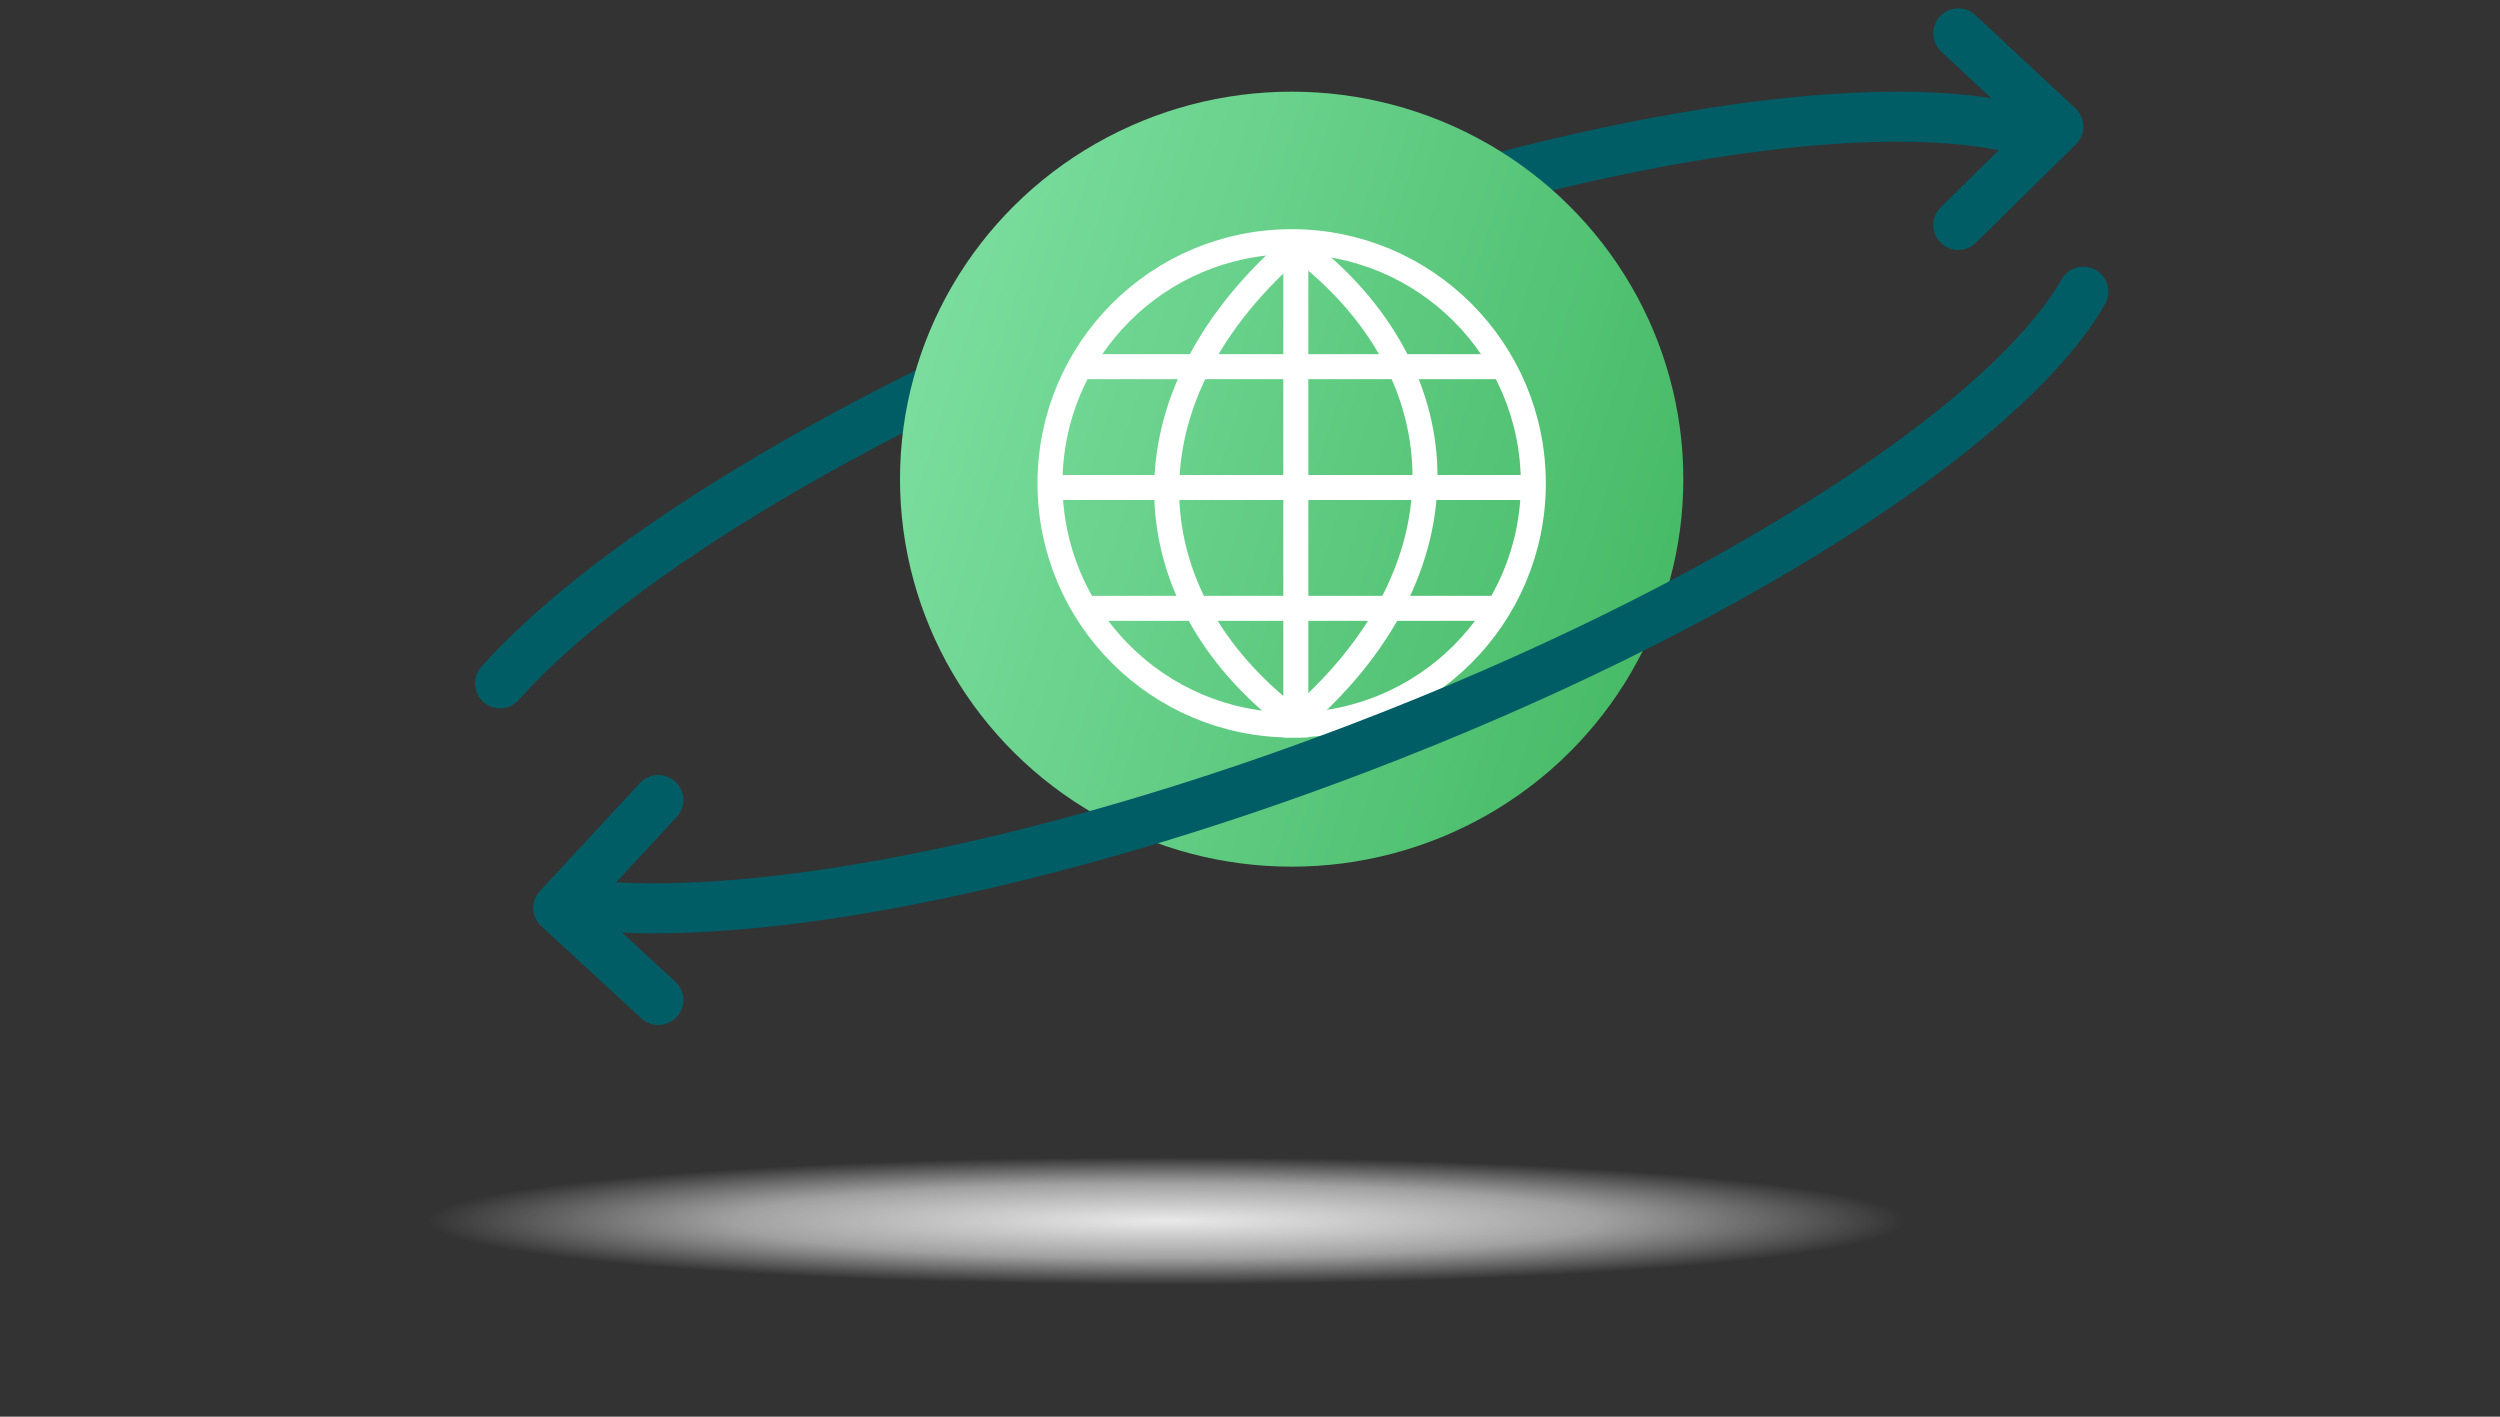
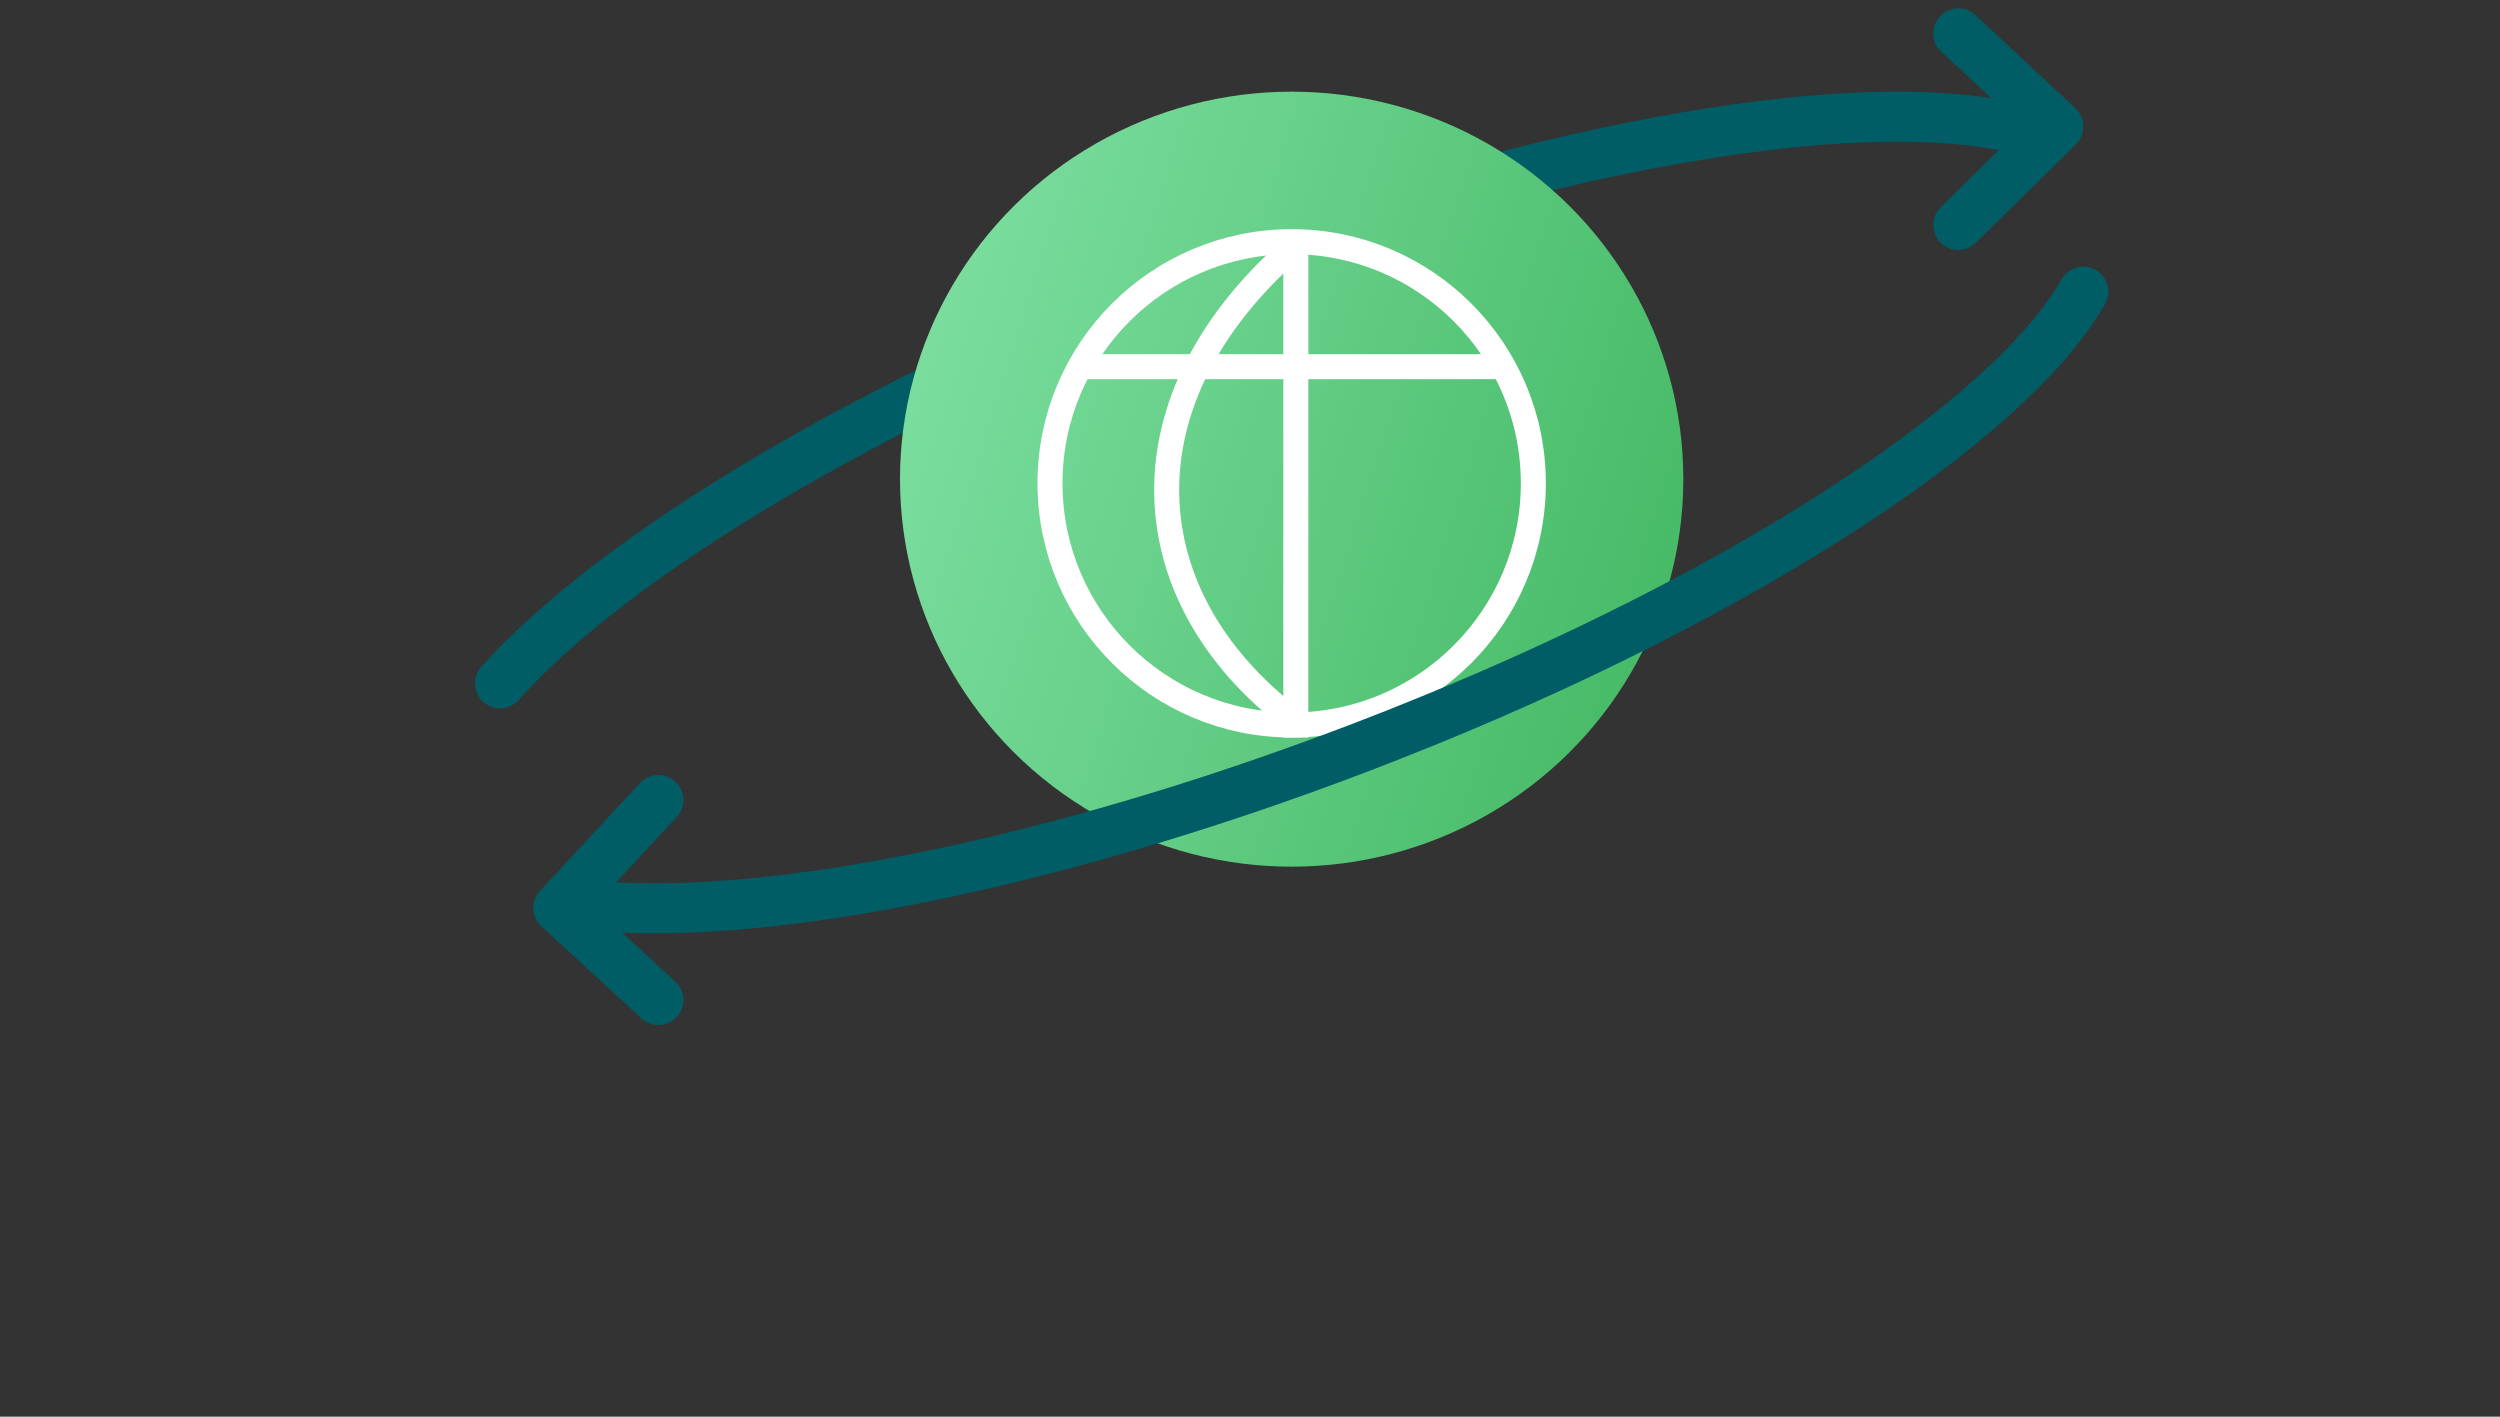
<svg xmlns="http://www.w3.org/2000/svg" width="300px" height="170px" viewBox="0 0 300 170" version="1.1">
  <rect x="0" y="0" width="300" height="170" fill="#333333" stroke="none" />
  <title>continuous connection-centered</title>
  <desc>Created with Sketch.</desc>
  <defs>
    <linearGradient x1="0%" y1="43.326%" x2="100%" y2="74.393%" id="linearGradient-1">
      <stop stop-color="#7ADD9E" offset="0%" />
      <stop stop-color="#45B965" offset="100%" />
    </linearGradient>
    <radialGradient cx="50%" cy="50%" fx="50%" fy="50%" r="269.697%" gradientTransform="translate(0.5,0.5),scale(0.185,1),scale(1,0.086),translate(-0.5,-0.5)" id="radialGradient-2">
      <stop stop-color="#E9E9E9" offset="0%" />
      <stop stop-color="#F2F2F2" stop-opacity="0.575" offset="58.46%" />
      <stop stop-color="#FFFFFF" stop-opacity="0" offset="100%" />
    </radialGradient>
  </defs>
  <g id="continuous-connection-centered" stroke="none" stroke-width="1" fill="none" fill-rule="evenodd">
    <path d="M240,15.007 C220.562,11.305 183.141,17.896 142.63,33.421 C104.57,48.006 73.693,66.678 60,82" id="Stroke-3" stroke="#005D66" stroke-width="6" stroke-linecap="round" stroke-linejoin="round" />
    <ellipse id="Oval-Copy-30" fill="url(#linearGradient-1)" cx="155" cy="57.5" rx="47" ry="46.5" />
    <circle id="Oval" stroke="#FFFFFF" stroke-width="3" cx="155" cy="58" r="29" />
    <path d="M70,108.559 C90.092,110.84 125.141,104.23 162.894,89.842 C206.641,73.17 240.823,51.084 250,35" id="Stroke-1" stroke="#005D66" stroke-width="6" stroke-linecap="round" stroke-linejoin="round" />
    <polyline id="Stroke-9-Copy-2" stroke="#005D66" stroke-width="6" stroke-linecap="round" stroke-linejoin="round" points="79 96 67 108.944 79 120" />
    <polyline id="Stroke-9-Copy" stroke="#005D66" stroke-width="6" stroke-linecap="round" stroke-linejoin="round" transform="translate(241, 15.5) rotate(-180) translate(-241, -15.5) " points="247 4 235 15.816 247 27" />
-     <path d="M155,29 C175.33,43.769 177.313,68.172 155,87" id="Path-38" stroke="#FFFFFF" stroke-width="3" />
    <path d="M140,29 C160.33,43.769 162.313,68.172 140,87" id="Path-38-Copy" stroke="#FFFFFF" stroke-width="3" transform="translate(148, 58) rotate(-180) translate(-148, -58) " />
    <line x1="155.5" y1="30" x2="155.5" y2="87" id="Line-13" stroke="#FFFFFF" stroke-width="3" stroke-linecap="square" />
-     <line x1="126.5" y1="58.5" x2="182.5" y2="58.5" id="Line-30" stroke="#FFFFFF" stroke-width="3" stroke-linecap="square" />
-     <line x1="131.5" y1="73" x2="178.5" y2="73" id="Line-30-Copy-2" stroke="#FFFFFF" stroke-width="3" stroke-linecap="square" />
    <line x1="131.5" y1="44" x2="178.5" y2="44" id="Line-30-Copy-3" stroke="#FFFFFF" stroke-width="3" stroke-linecap="square" />
-     <ellipse id="Oval" fill="url(#radialGradient-2)" cx="140" cy="146.5" rx="89" ry="16.5" />
  </g>
</svg>